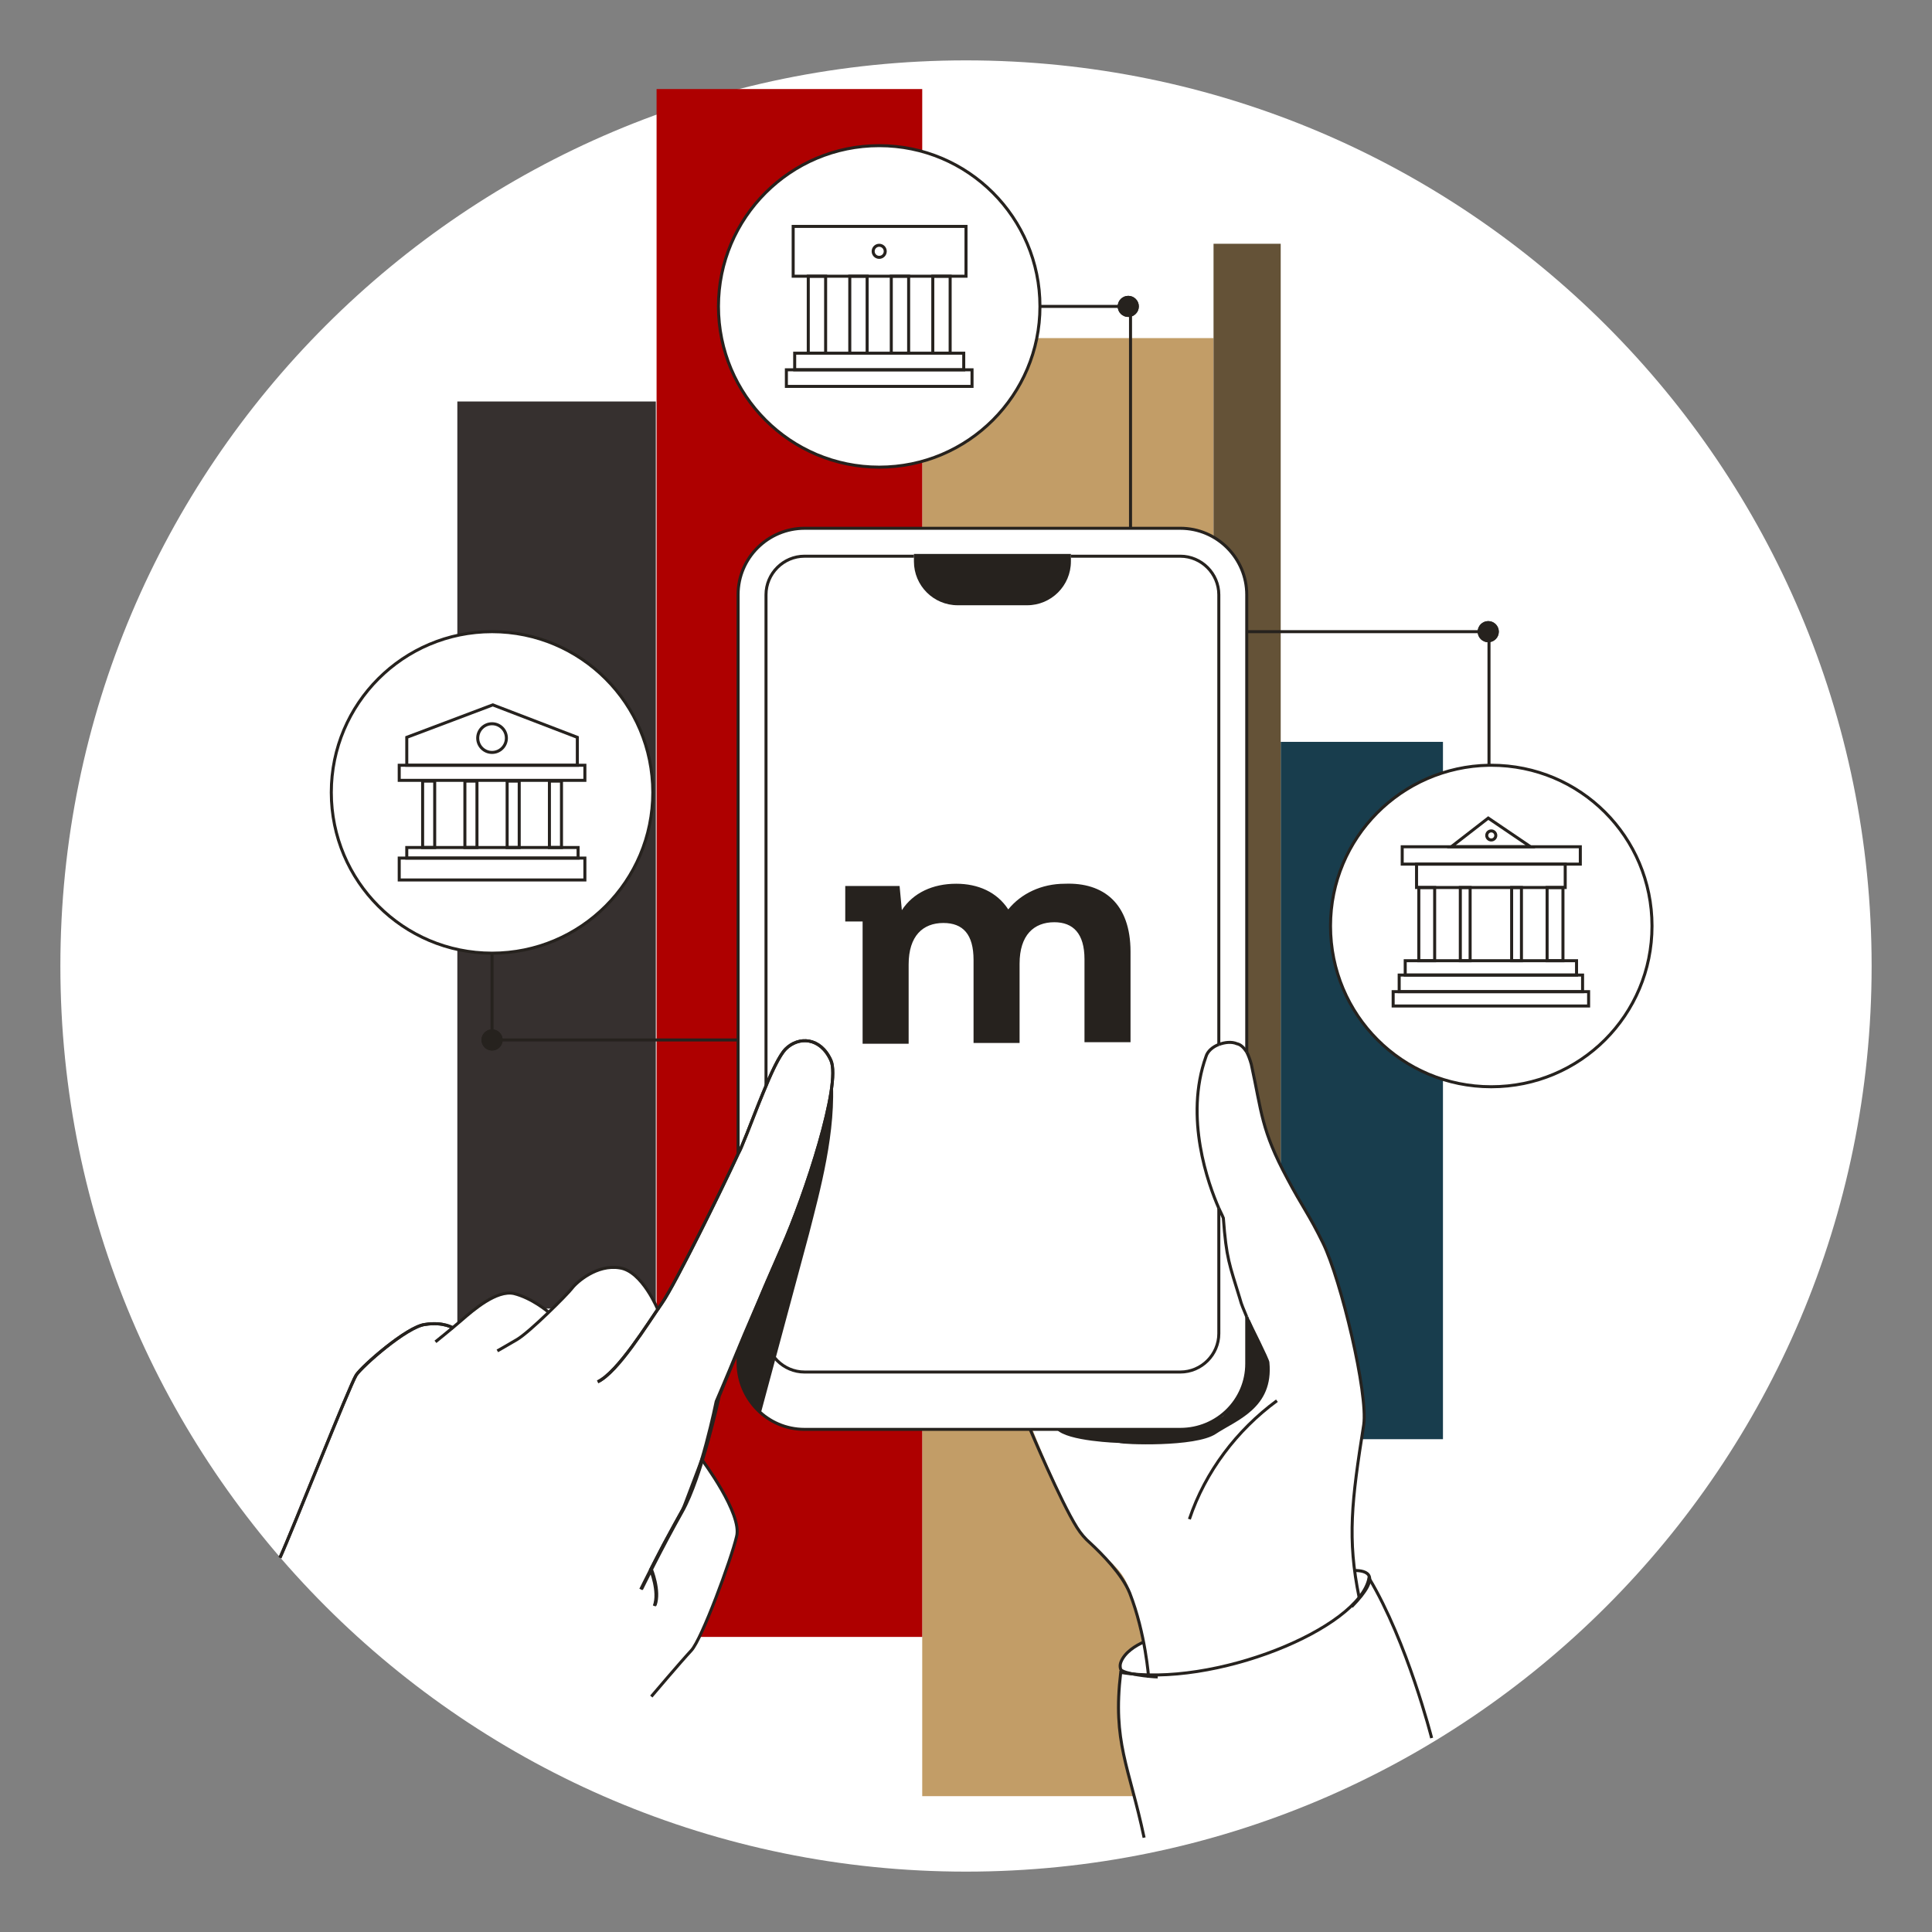
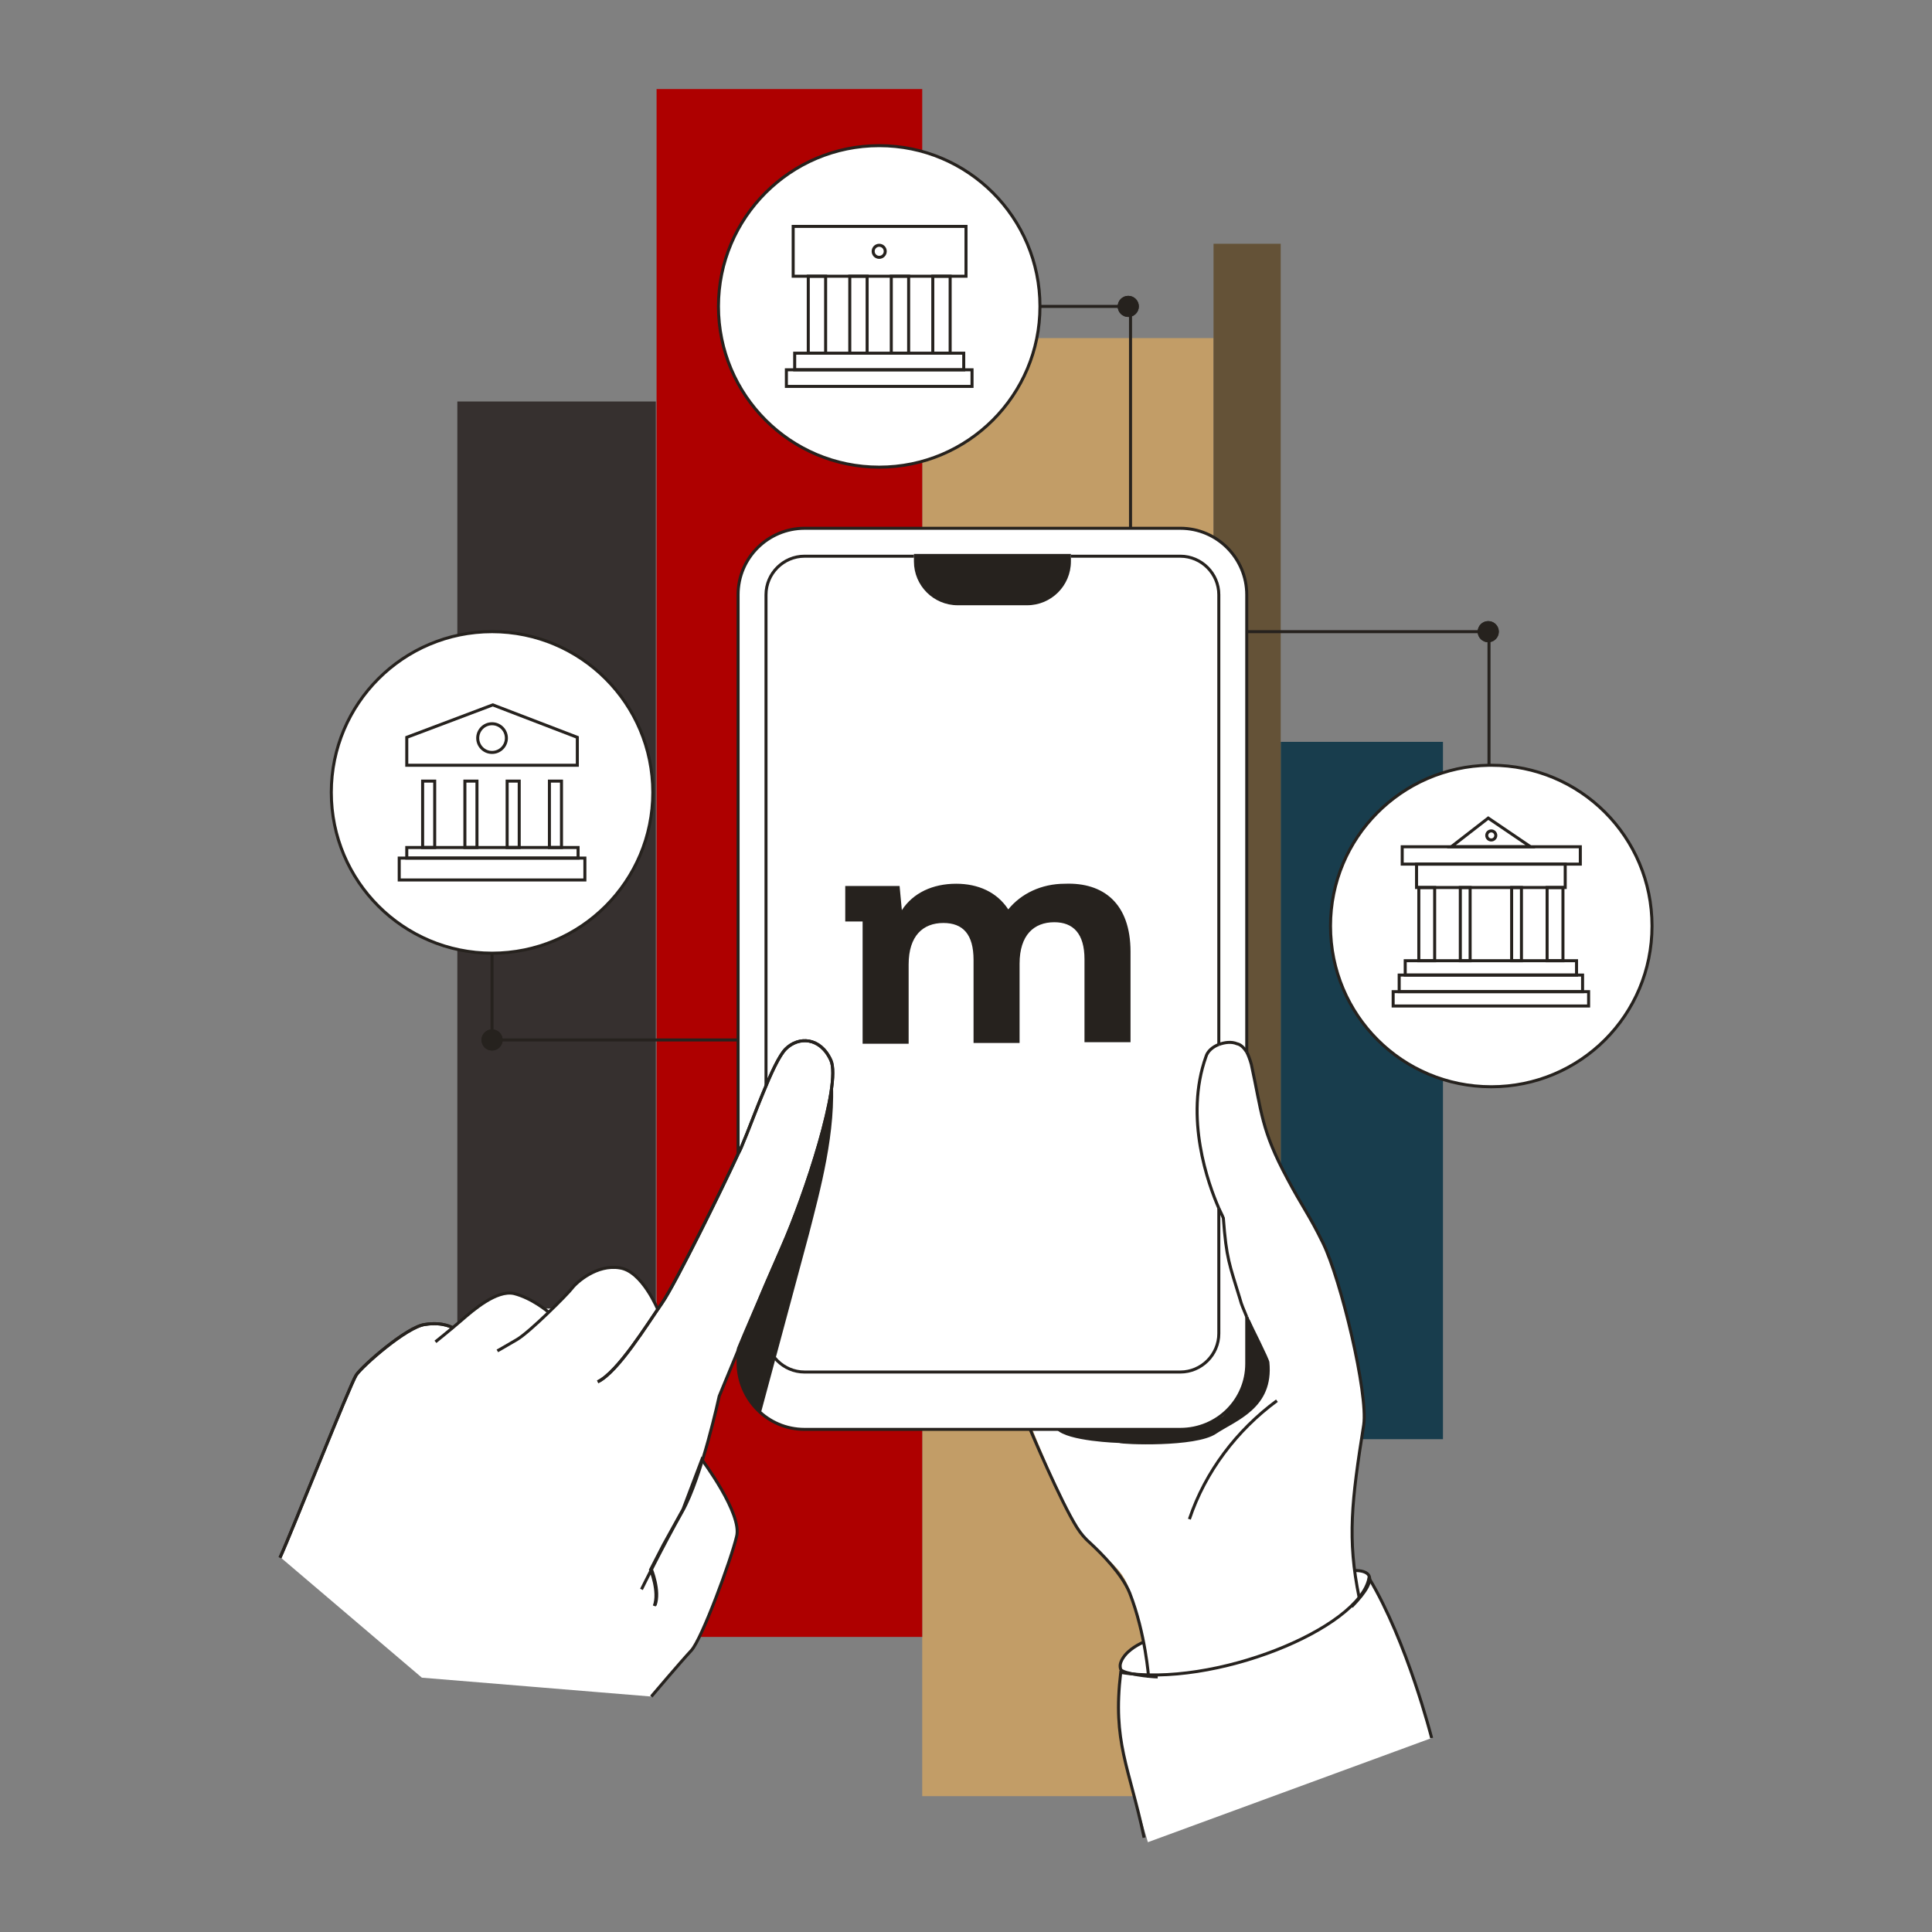
<svg xmlns="http://www.w3.org/2000/svg" width="256" height="256" viewBox="0 0 256 256" fill="none">
  <rect x="0" y="0" width="256" height="256" fill="#808080" stroke="none" />
  <g id="open_banking_private">
-     <path id="darkmodeMask" d="M128 248C194.274 248 248 194.274 248 128C248 61.726 194.274 8 128 8C61.726 8 8 61.726 8 128C8 194.274 61.726 248 128 248Z" fill="white" />
    <g id="stripes">
      <path id="Vector_2" d="M191.199 98.3H169.699V190.7H191.199V98.3Z" fill="#183D4D" />
      <path id="Vector_3" d="M160.799 44.8H122.199V238H160.799V44.8Z" fill="#C29D67" />
      <path id="Vector_4" d="M169.7 32.3H160.8V179.5H169.7V32.3Z" fill="#645237" />
      <path id="Vector_5" d="M86.9 53.2H60.6V201.6H86.9V53.2Z" fill="#36302F" />
      <path id="Vector_6" d="M122.2 11.8H87V216.9H122.2V11.8Z" fill="#AE0000" />
    </g>
    <g id="whiteFill">
      <path id="Vector_7" d="M116.499 61.9C128.263 61.9 137.799 52.364 137.799 40.6C137.799 28.836 128.263 19.3 116.499 19.3C104.735 19.3 95.199 28.836 95.199 40.6C95.199 52.364 104.735 61.9 116.499 61.9Z" fill="white" />
      <path id="Vector_8" d="M65.199 126.3C76.963 126.3 86.499 116.764 86.499 105C86.499 93.236 76.963 83.7 65.199 83.7C53.436 83.7 43.899 93.236 43.899 105C43.899 116.764 53.436 126.3 65.199 126.3Z" fill="white" />
      <path id="Vector_9" d="M197.6 144C209.364 144 218.9 134.464 218.9 122.7C218.9 110.936 209.364 101.4 197.6 101.4C185.836 101.4 176.3 110.936 176.3 122.7C176.3 134.464 185.836 144 197.6 144Z" fill="white" />
      <path id="Vector_10" d="M181.4 209.1C181.4 209.1 181.7 208.1 179.5 208C178.7 202.1 179.4 197.2 180.7 188.8C181.3 184.7 177.7 169.6 175.3 164.7C173.5 161 172.5 159.8 170.6 156.2C167.1 149.7 167.2 147.4 165.8 141C165.6 140.4 165.4 139.9 165.2 139.4V78.8C165.2 74 161.3 70 156.4 70H106.6C101.8 70 97.8 73.9 97.8 78.8V152.9C95.6 157.7 89.4 170.3 87.7 172.7C87.5 172.9 87.3 173.2 87.2 173.5C86.9 172.8 84.9 168.4 82.1 168C79.1 167.5 76.4 169.9 75.8 170.7C75.5 171 74.5 172.2 73.2 173.4H72.2H72.1C71.3 172.8 69.8 171.8 68.1 171.4C65.8 170.9 62.7 173.6 61.2 174.9C60.8 175.2 60.4 175.6 60 175.9C59.6 175.7 58.4 175.1 56.3 175.5C53.9 175.8 48 181 47.2 182.2C46.4 183.4 39.1 202 37.2 206.1L37.1 206.3L55.9 222.3L86.3 224.8C86.3 224.8 90.2 220.2 91.6 218.7C93 217.2 96.8 206.6 97.6 203.6C98.3 200.8 93.7 194.4 93.1 193.5C94.4 189.2 95.3 185 95.3 185C95.3 185 96.4 182.4 97.8 178.9V180.6C97.8 181.3 97.9 181.9 98 182.5C98.3 183.8 98.9 185.1 99.7 186.1C99.8 186.2 100 186.4 100.1 186.5C101.7 188.3 104 189.4 106.6 189.4H136.8C137.6 191.5 141 199.5 142.8 202.4C144.9 205.8 148.4 207 149.5 210.3C150.7 213.7 151.6 217.6 151.6 217.6C151.6 217.6 148.7 218.3 148.5 221.1C148.3 223.9 147.5 228.3 149.8 236.2C152.1 244.1 152.1 244.1 152.1 244.1L189.7 230.3C189.7 230.3 185.5 215 181.4 209.1ZM92.6 195.5V195.2C92.7 194.9 92.8 194.7 92.9 194.4L92.6 195.5ZM165.2 176V174.7C165.4 175.1 165.5 175.5 165.8 175.9L165.2 176Z" fill="white" />
    </g>
    <g id="blackStroke">
      <path id="Vector_11" d="M151.6 243.5C149.6 234 147.4 230.9 148.5 221.6C160.8 223.7 180.1 215.8 181.4 209.1C186.5 217.6 189.7 230.3 189.7 230.3" stroke="#26221E" stroke-width="0.4" stroke-miterlimit="10" />
      <path id="Vector_12" d="M169.2 185.6C163.9 189.5 159.7 195 157.6 201.3" stroke="#26221E" stroke-width="0.4" stroke-miterlimit="10" />
      <path id="Vector_13" d="M179.1 212.9C183.3 208.6 181 208.1 179.5 208.1" stroke="#26221E" stroke-width="0.4" stroke-miterlimit="10" />
      <path id="Vector_14" d="M153.4 222.2C152.5 222.2 148.8 221.8 148.5 221.2C148.4 220.9 148.4 220.6 148.5 220.3C149 218.9 150.6 218 151.5 217.6" stroke="#26221E" stroke-width="0.4" stroke-miterlimit="10" />
      <path id="Vector_15" d="M79.199 183.1C81.899 181.8 85.799 175.4 87.699 172.7C89.599 170 97.099 154.6 98.399 151.6C99.699 148.6 102.399 140.7 104.099 139C105.799 137.3 108.699 137.4 110.099 140.5C111.499 143.7 106.699 158.3 103.599 165.3C100.499 172.3 95.299 185 95.299 185C95.299 185 92.999 195.7 90.399 200.3C87.799 204.9 84.999 210.6 84.999 210.6" stroke="#26221E" stroke-width="0.4" stroke-miterlimit="10" />
      <path id="Vector_16" d="M60.1 176C60.1 176 58.8 175.1 56.3 175.5C53.9 175.8 48 181 47.2 182.2C46.4 183.4 38.7 202.9 37.1 206.4" stroke="#26221E" stroke-width="0.4" stroke-miterlimit="10" />
      <path id="Vector_17" d="M86.3 207.9C86.3 207.9 87.5 210.8 86.8 212.7" stroke="#26221E" stroke-width="0.4" stroke-miterlimit="10" />
      <path id="Vector_18" d="M97.8 152.9V78.8C97.8 73.9 101.8 70 106.6 70H156.4C161.3 70 165.2 74 165.2 78.8V139.4" stroke="#26221E" stroke-width="0.4" stroke-miterlimit="10" />
      <path id="Vector_19" d="M165.2 174.5V180.7C165.2 185.5 161.3 189.4 156.4 189.4H136.5" stroke="#26221E" stroke-width="0.4" stroke-miterlimit="10" />
      <path id="Vector_20" d="M97.8 178.8V180.6C97.8 185.4 101.7 189.4 106.6 189.4H136.5" stroke="#26221E" stroke-width="0.4" stroke-miterlimit="10" />
      <path id="Vector_21" d="M152.2 222.3C152.2 222.3 151.8 216.5 149.7 211.1C148.7 208.6 146 205.9 144.5 204.5C143.8 203.9 143.2 203.2 142.7 202.4C140.5 198.9 136.5 189.4 136.5 189.4" stroke="#26221E" stroke-width="0.4" stroke-miterlimit="10" />
      <path id="Vector_22" d="M165.199 139.4C165.399 139.8 165.599 140.3 165.799 141C167.199 147.4 167.099 149.7 170.599 156.2C172.499 159.8 173.499 161 175.299 164.7C177.699 169.6 181.299 184.7 180.699 188.8C179.099 198.9 178.499 203.9 180.099 211.7" stroke="#26221E" stroke-width="0.4" stroke-miterlimit="10" />
      <path id="Vector_23" d="M167.699 181C166.499 177.5 165.699 175.7 165.199 174.5" stroke="#26221E" stroke-width="0.4" stroke-miterlimit="10" />
      <path id="Vector_24" d="M141.899 73.7H156.399C159.199 73.7 161.499 76 161.499 78.8V138.4" stroke="#26221E" stroke-width="0.4" stroke-miterlimit="10" />
      <path id="Vector_25" d="M165.2 174.5C164.8 173.5 164.5 172.9 164.3 172.1C162.9 167.5 162.5 166.8 162.1 161.4C162.1 161.4 161.9 160.9 161.5 160.1" stroke="#26221E" stroke-width="0.4" stroke-miterlimit="10" />
      <path id="Vector_26" d="M165.2 139.4C164.8 138.8 164.4 138.4 163.9 138.3C163.2 138 162.3 138.1 161.5 138.4" stroke="#26221E" stroke-width="0.4" stroke-miterlimit="10" />
      <path id="Vector_27" d="M161.5 138.4C160.7 138.7 160 139.3 159.8 140C156.9 148.1 160.1 156.9 161.5 160.1" stroke="#26221E" stroke-width="0.4" stroke-miterlimit="10" />
      <path id="Vector_28" d="M97.799 152.9C95.599 157.7 89.399 170.3 87.699 172.7C85.799 175.4 81.899 181.8 79.199 183.1" stroke="#26221E" stroke-width="0.4" stroke-miterlimit="10" />
-       <path id="Vector_29" d="M97.799 178.8C96.199 182.7 94.899 185.7 94.899 185.7C94.899 185.7 92.899 195.7 90.299 200.3C87.699 204.9 84.899 210.6 84.899 210.6" stroke="#26221E" stroke-width="0.4" stroke-miterlimit="10" />
      <path id="Vector_30" d="M121.1 73.7H106.6C103.8 73.7 101.5 76 101.5 78.8V143.9" stroke="#26221E" stroke-width="0.4" stroke-miterlimit="10" />
      <path id="Vector_31" d="M161.5 160.1V176.7C161.5 179.5 159.2 181.8 156.4 181.8H106.6C103.8 181.8 101.5 179.5 101.5 176.7V170.1" stroke="#26221E" stroke-width="0.4" stroke-miterlimit="10" />
      <path id="Vector_32" d="M97.8 178.8C98.9 176.1 100.3 173 101.5 170.1" stroke="#26221E" stroke-width="0.4" stroke-miterlimit="10" />
      <path id="Vector_33" d="M101.5 170.1C102.3 168.3 103 166.7 103.6 165.3C106.7 158.3 111.5 143.7 110.1 140.5C108.7 137.4 105.8 137.3 104.1 139C103.4 139.7 102.4 141.7 101.5 143.9" stroke="#26221E" stroke-width="0.4" stroke-miterlimit="10" />
      <path id="Vector_34" d="M101.5 143.9C100.3 146.7 99.1 150 98.4 151.6C98.3 151.9 98.1 152.4 97.8 152.9" stroke="#26221E" stroke-width="0.4" stroke-miterlimit="10" />
      <path id="Vector_35" d="M87.199 173.6C87.199 173.6 85.099 168.4 82.099 168C79.099 167.5 76.399 169.9 75.799 170.7C75.199 171.5 70.199 176.5 68.499 177.5C66.799 178.5 65.899 179 65.899 179" stroke="#26221E" stroke-width="0.4" stroke-miterlimit="10" />
      <path id="Vector_36" d="M72.599 173.8C72.599 173.8 70.499 172 68.099 171.4C65.799 170.9 62.699 173.6 61.199 174.9C59.699 176.2 57.699 177.8 57.699 177.8" stroke="#26221E" stroke-width="0.4" stroke-miterlimit="10" />
      <path id="Vector_37" d="M60.1 176C60.1 176 58.8 175.1 56.3 175.5C53.9 175.8 48 181 47.2 182.2C46.4 183.4 38.7 202.9 37.1 206.4" stroke="#26221E" stroke-width="0.4" stroke-miterlimit="10" />
      <path id="Vector_38" d="M86.299 224.8C86.299 224.8 90.199 220.2 91.599 218.7C92.999 217.2 96.899 206.6 97.599 203.6C98.399 200.6 92.999 193.4 92.999 193.4L90.499 200L87.899 204.7L86.199 208C86.199 208 87.399 210.9 86.699 212.8" stroke="#26221E" stroke-width="0.4" stroke-miterlimit="10" />
      <path id="Vector_39" d="M149.8 69.9V40.6H137.8" stroke="#26221E" stroke-width="0.4" stroke-miterlimit="10" />
      <path id="Vector_40" d="M65.199 126.3V137.8H97.799" stroke="#26221E" stroke-width="0.4" stroke-miterlimit="10" />
      <path id="Vector_41" d="M116.499 61.9C128.263 61.9 137.799 52.364 137.799 40.6C137.799 28.836 128.263 19.3 116.499 19.3C104.735 19.3 95.199 28.836 95.199 40.6C95.199 52.364 104.735 61.9 116.499 61.9Z" stroke="#26221E" stroke-width="0.4" stroke-miterlimit="10" />
      <path id="Vector_42" d="M128 30H105.1V36.6H128V30Z" stroke="#26221E" stroke-width="0.4" stroke-miterlimit="10" />
      <path id="Vector_43" d="M116.499 34.1C116.941 34.1 117.299 33.742 117.299 33.3C117.299 32.858 116.941 32.5 116.499 32.5C116.057 32.5 115.699 32.858 115.699 33.3C115.699 33.742 116.057 34.1 116.499 34.1Z" stroke="#26221E" stroke-width="0.4" stroke-miterlimit="10" />
      <path id="Vector_44" d="M109.4 36.6H107.1V46.8H109.4V36.6Z" stroke="#26221E" stroke-width="0.4" stroke-miterlimit="10" />
      <path id="Vector_45" d="M114.9 36.6H112.6V46.8H114.9V36.6Z" stroke="#26221E" stroke-width="0.4" stroke-miterlimit="10" />
      <path id="Vector_46" d="M120.4 36.6H118.1V46.8H120.4V36.6Z" stroke="#26221E" stroke-width="0.4" stroke-miterlimit="10" />
      <path id="Vector_47" d="M125.9 36.6H123.6V46.8H125.9V36.6Z" stroke="#26221E" stroke-width="0.4" stroke-miterlimit="10" />
      <path id="Vector_48" d="M127.7 46.8H105.3V49H127.7V46.8Z" stroke="#26221E" stroke-width="0.4" stroke-miterlimit="10" />
      <path id="Vector_49" d="M128.799 49H104.199V51.2H128.799V49Z" stroke="#26221E" stroke-width="0.4" stroke-miterlimit="10" />
      <path id="Vector_50" d="M65.199 126.3C76.963 126.3 86.499 116.764 86.499 105C86.499 93.236 76.963 83.7 65.199 83.7C53.436 83.7 43.899 93.236 43.899 105C43.899 116.764 53.436 126.3 65.199 126.3Z" stroke="#26221E" stroke-width="0.4" stroke-miterlimit="10" />
      <path id="Vector_51" d="M76.499 101.4H53.899V97.7L65.299 93.4L76.499 97.7V101.4Z" stroke="#26221E" stroke-width="0.4" stroke-miterlimit="10" />
      <path id="Vector_52" d="M65.2 99.7C66.249 99.7 67.1 98.849 67.1 97.8C67.1 96.751 66.249 95.9 65.2 95.9C64.15 95.9 63.3 96.751 63.3 97.8C63.3 98.849 64.15 99.7 65.2 99.7Z" stroke="#26221E" stroke-width="0.4" stroke-miterlimit="10" />
      <path id="Vector_53" d="M57.6 103.5H56V112.3H57.6V103.5Z" stroke="#26221E" stroke-width="0.4" stroke-miterlimit="10" />
      <path id="Vector_54" d="M63.2 103.5H61.6V112.3H63.2V103.5Z" stroke="#26221E" stroke-width="0.4" stroke-miterlimit="10" />
      <path id="Vector_55" d="M68.799 103.5H67.199V112.3H68.799V103.5Z" stroke="#26221E" stroke-width="0.4" stroke-miterlimit="10" />
      <path id="Vector_56" d="M74.4 103.5H72.8V112.3H74.4V103.5Z" stroke="#26221E" stroke-width="0.4" stroke-miterlimit="10" />
-       <path id="Vector_57" d="M77.499 101.4H52.899V103.4H77.499V101.4Z" stroke="#26221E" stroke-width="0.4" stroke-miterlimit="10" />
      <path id="Vector_58" d="M76.599 112.3H53.899V113.7H76.599V112.3Z" stroke="#26221E" stroke-width="0.4" stroke-miterlimit="10" />
      <path id="Vector_59" d="M77.499 113.7H52.899V116.6H77.499V113.7Z" stroke="#26221E" stroke-width="0.4" stroke-miterlimit="10" />
      <path id="Vector_60" d="M197.3 101.4V83.7H165.1" stroke="#26221E" stroke-width="0.4" stroke-miterlimit="10" />
      <path id="Vector_61" d="M197.3 101.4C185.7 101.6 176.3 111 176.3 122.7C176.3 134.5 185.8 144 197.6 144C209.4 144 218.9 134.5 218.9 122.7C218.9 110.9 209.4 101.4 197.6 101.4C197.5 101.4 197.4 101.4 197.3 101.4Z" stroke="#26221E" stroke-width="0.4" stroke-miterlimit="10" />
      <path id="Vector_62" d="M209.4 112.2H185.8V114.5H209.4V112.2Z" stroke="#26221E" stroke-width="0.4" stroke-miterlimit="10" />
      <path id="Vector_63" d="M207.399 114.5H187.699V117.6H207.399V114.5Z" stroke="#26221E" stroke-width="0.4" stroke-miterlimit="10" />
      <path id="Vector_64" d="M192.3 112.2H202.8L197.2 108.4L192.3 112.2Z" stroke="#26221E" stroke-width="0.4" stroke-miterlimit="10" />
      <path id="Vector_65" d="M197.6 111.3C197.931 111.3 198.2 111.031 198.2 110.7C198.2 110.368 197.931 110.1 197.6 110.1C197.269 110.1 197 110.368 197 110.7C197 111.031 197.269 111.3 197.6 111.3Z" stroke="#26221E" stroke-width="0.4" stroke-miterlimit="10" />
      <path id="Vector_66" d="M190.1 117.6H188V127.3H190.1V117.6Z" stroke="#26221E" stroke-width="0.4" stroke-miterlimit="10" />
      <path id="Vector_67" d="M194.8 117.6H193.5V127.3H194.8V117.6Z" stroke="#26221E" stroke-width="0.4" stroke-miterlimit="10" />
      <path id="Vector_68" d="M207.1 117.6H205V127.3H207.1V117.6Z" stroke="#26221E" stroke-width="0.4" stroke-miterlimit="10" />
      <path id="Vector_69" d="M201.6 117.6H200.3V127.3H201.6V117.6Z" stroke="#26221E" stroke-width="0.4" stroke-miterlimit="10" />
      <path id="Vector_70" d="M208.899 127.3H186.199V129.2H208.899V127.3Z" stroke="#26221E" stroke-width="0.4" stroke-miterlimit="10" />
      <path id="Vector_71" d="M209.699 129.2H185.399V131.4H209.699V129.2Z" stroke="#26221E" stroke-width="0.4" stroke-miterlimit="10" />
      <path id="Vector_72" d="M210.5 131.4H184.6V133.3H210.5V131.4Z" stroke="#26221E" stroke-width="0.4" stroke-miterlimit="10" />
    </g>
    <g id="blackFill">
      <path id="Vector_73" d="M121.1 73.4V74.4C121.1 77.6 123.7 80.2 126.9 80.2H136.1C139.3 80.2 141.9 77.6 141.9 74.4V73.4H121.1Z" fill="#26221E" />
      <path id="Vector_74" d="M162.9 186.5C162.4 187.1 161.8 187.6 161.1 188C161.4 187.9 161.8 187.8 162.1 187.6C162.5 187.3 162.7 186.9 162.9 186.5Z" fill="#26221E" />
      <path id="Vector_75" d="M165.5 175.2C165.4 174.9 165.3 174.7 165.2 174.4V176.5C165.3 176.1 165.4 175.6 165.5 175.2Z" fill="#26221E" />
      <path id="Vector_76" d="M165.4 175.2C165.3 175.6 165.3 176.1 165.2 176.6V180.7C165.2 182.9 164.3 185 162.9 186.5C162.7 186.9 162.4 187.3 162.1 187.6C161.8 187.8 161.5 188 161.1 188C159.7 188.9 158.1 189.4 156.4 189.4H140C141.4 191 148.3 191.2 148.3 191.2C148.7 191.4 158.4 191.8 161.1 190C163.8 188.2 168.8 186.6 168.2 180.5C168.2 180.1 165.8 175.4 165.6 174.9C165.6 175 165.4 175.1 165.4 175.2Z" fill="#26221E" />
      <path id="Vector_77" d="M149.8 126.1V138.1H143.7V127.1C143.7 123.7 142.2 122.2 139.7 122.2C137 122.2 135.1 123.9 135.1 127.7V138.2H129V127.2C129 123.8 127.6 122.3 125 122.3C122.3 122.3 120.4 124 120.4 127.8V138.3H114.3V122.1H112V117.4H119.2L119.5 120.6C121 118.3 123.6 117.1 126.7 117.1C129.6 117.1 132.1 118.2 133.6 120.5C135.3 118.4 138 117.1 141.1 117.1C146.2 116.9 149.8 119.7 149.8 126.1Z" fill="#26221E" />
      <path id="Vector_78" d="M110.299 142.6C110.099 147.8 106.199 159.3 103.599 165.3C101.899 169 99.699 174.4 97.899 178.6V181.4C97.899 183 98.699 184.9 99.699 186.1C100.099 186.6 100.599 187 100.799 187.3L107.199 163.5C108.599 158 110.899 149.8 110.299 142.6Z" fill="#26221E" />
      <path id="Vector_79" d="M149.5 42C150.273 42 150.9 41.373 150.9 40.6C150.9 39.827 150.273 39.2 149.5 39.2C148.727 39.2 148.1 39.827 148.1 40.6C148.1 41.373 148.727 42 149.5 42Z" fill="#26221E" />
      <path id="Vector_80" d="M197.2 85.1C197.973 85.1 198.6 84.473 198.6 83.7C198.6 82.927 197.973 82.3 197.2 82.3C196.427 82.3 195.8 82.927 195.8 83.7C195.8 84.473 196.427 85.1 197.2 85.1Z" fill="#26221E" />
      <path id="Vector_81" d="M65.2 139.2C65.973 139.2 66.6 138.573 66.6 137.8C66.6 137.027 65.973 136.4 65.2 136.4C64.427 136.4 63.8 137.027 63.8 137.8C63.8 138.573 64.427 139.2 65.2 139.2Z" fill="#26221E" />
      <path id="Vector_82" d="M197.2 85.1C197.973 85.1 198.6 84.473 198.6 83.7C198.6 82.927 197.973 82.3 197.2 82.3C196.427 82.3 195.8 82.927 195.8 83.7C195.8 84.473 196.427 85.1 197.2 85.1Z" fill="#26221E" />
      <path id="Vector_83" d="M149.5 42C150.273 42 150.9 41.373 150.9 40.6C150.9 39.827 150.273 39.2 149.5 39.2C148.727 39.2 148.1 39.827 148.1 40.6C148.1 41.373 148.727 42 149.5 42Z" fill="#26221E" />
      <path id="Vector_84" d="M65.2 139.2C65.973 139.2 66.6 138.573 66.6 137.8C66.6 137.027 65.973 136.4 65.2 136.4C64.427 136.4 63.8 137.027 63.8 137.8C63.8 138.573 64.427 139.2 65.2 139.2Z" fill="#26221E" />
    </g>
  </g>
</svg>